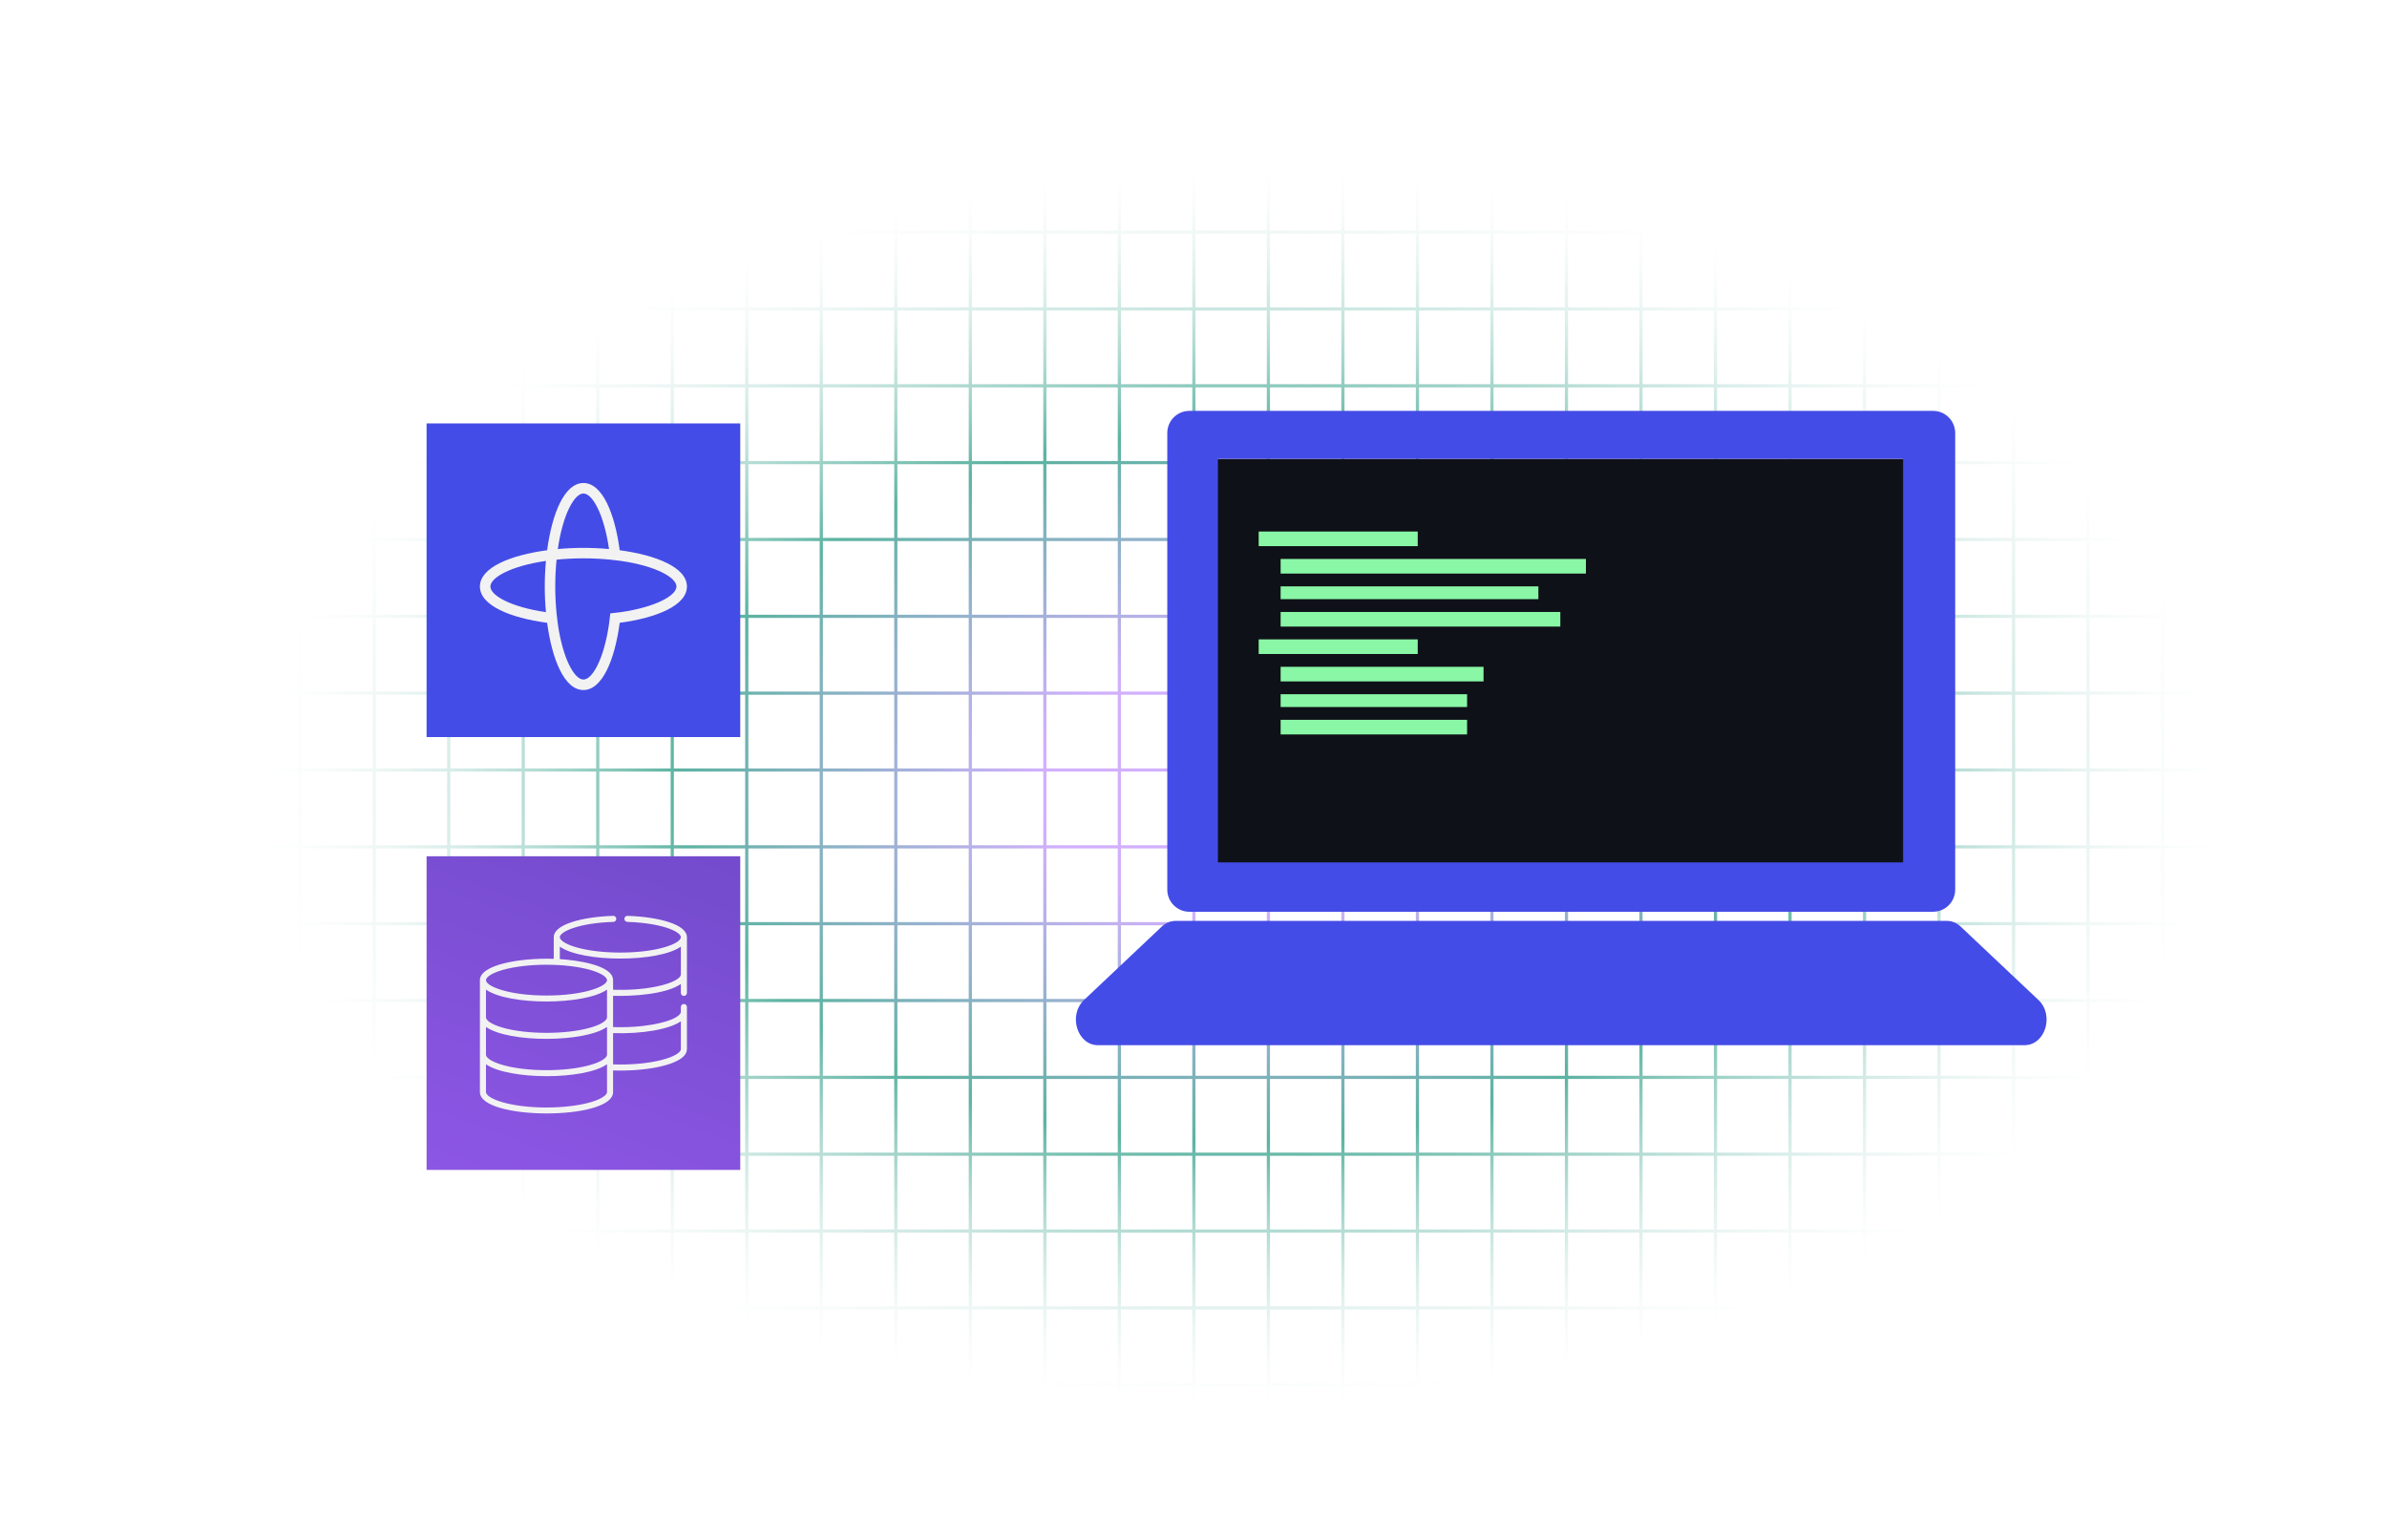
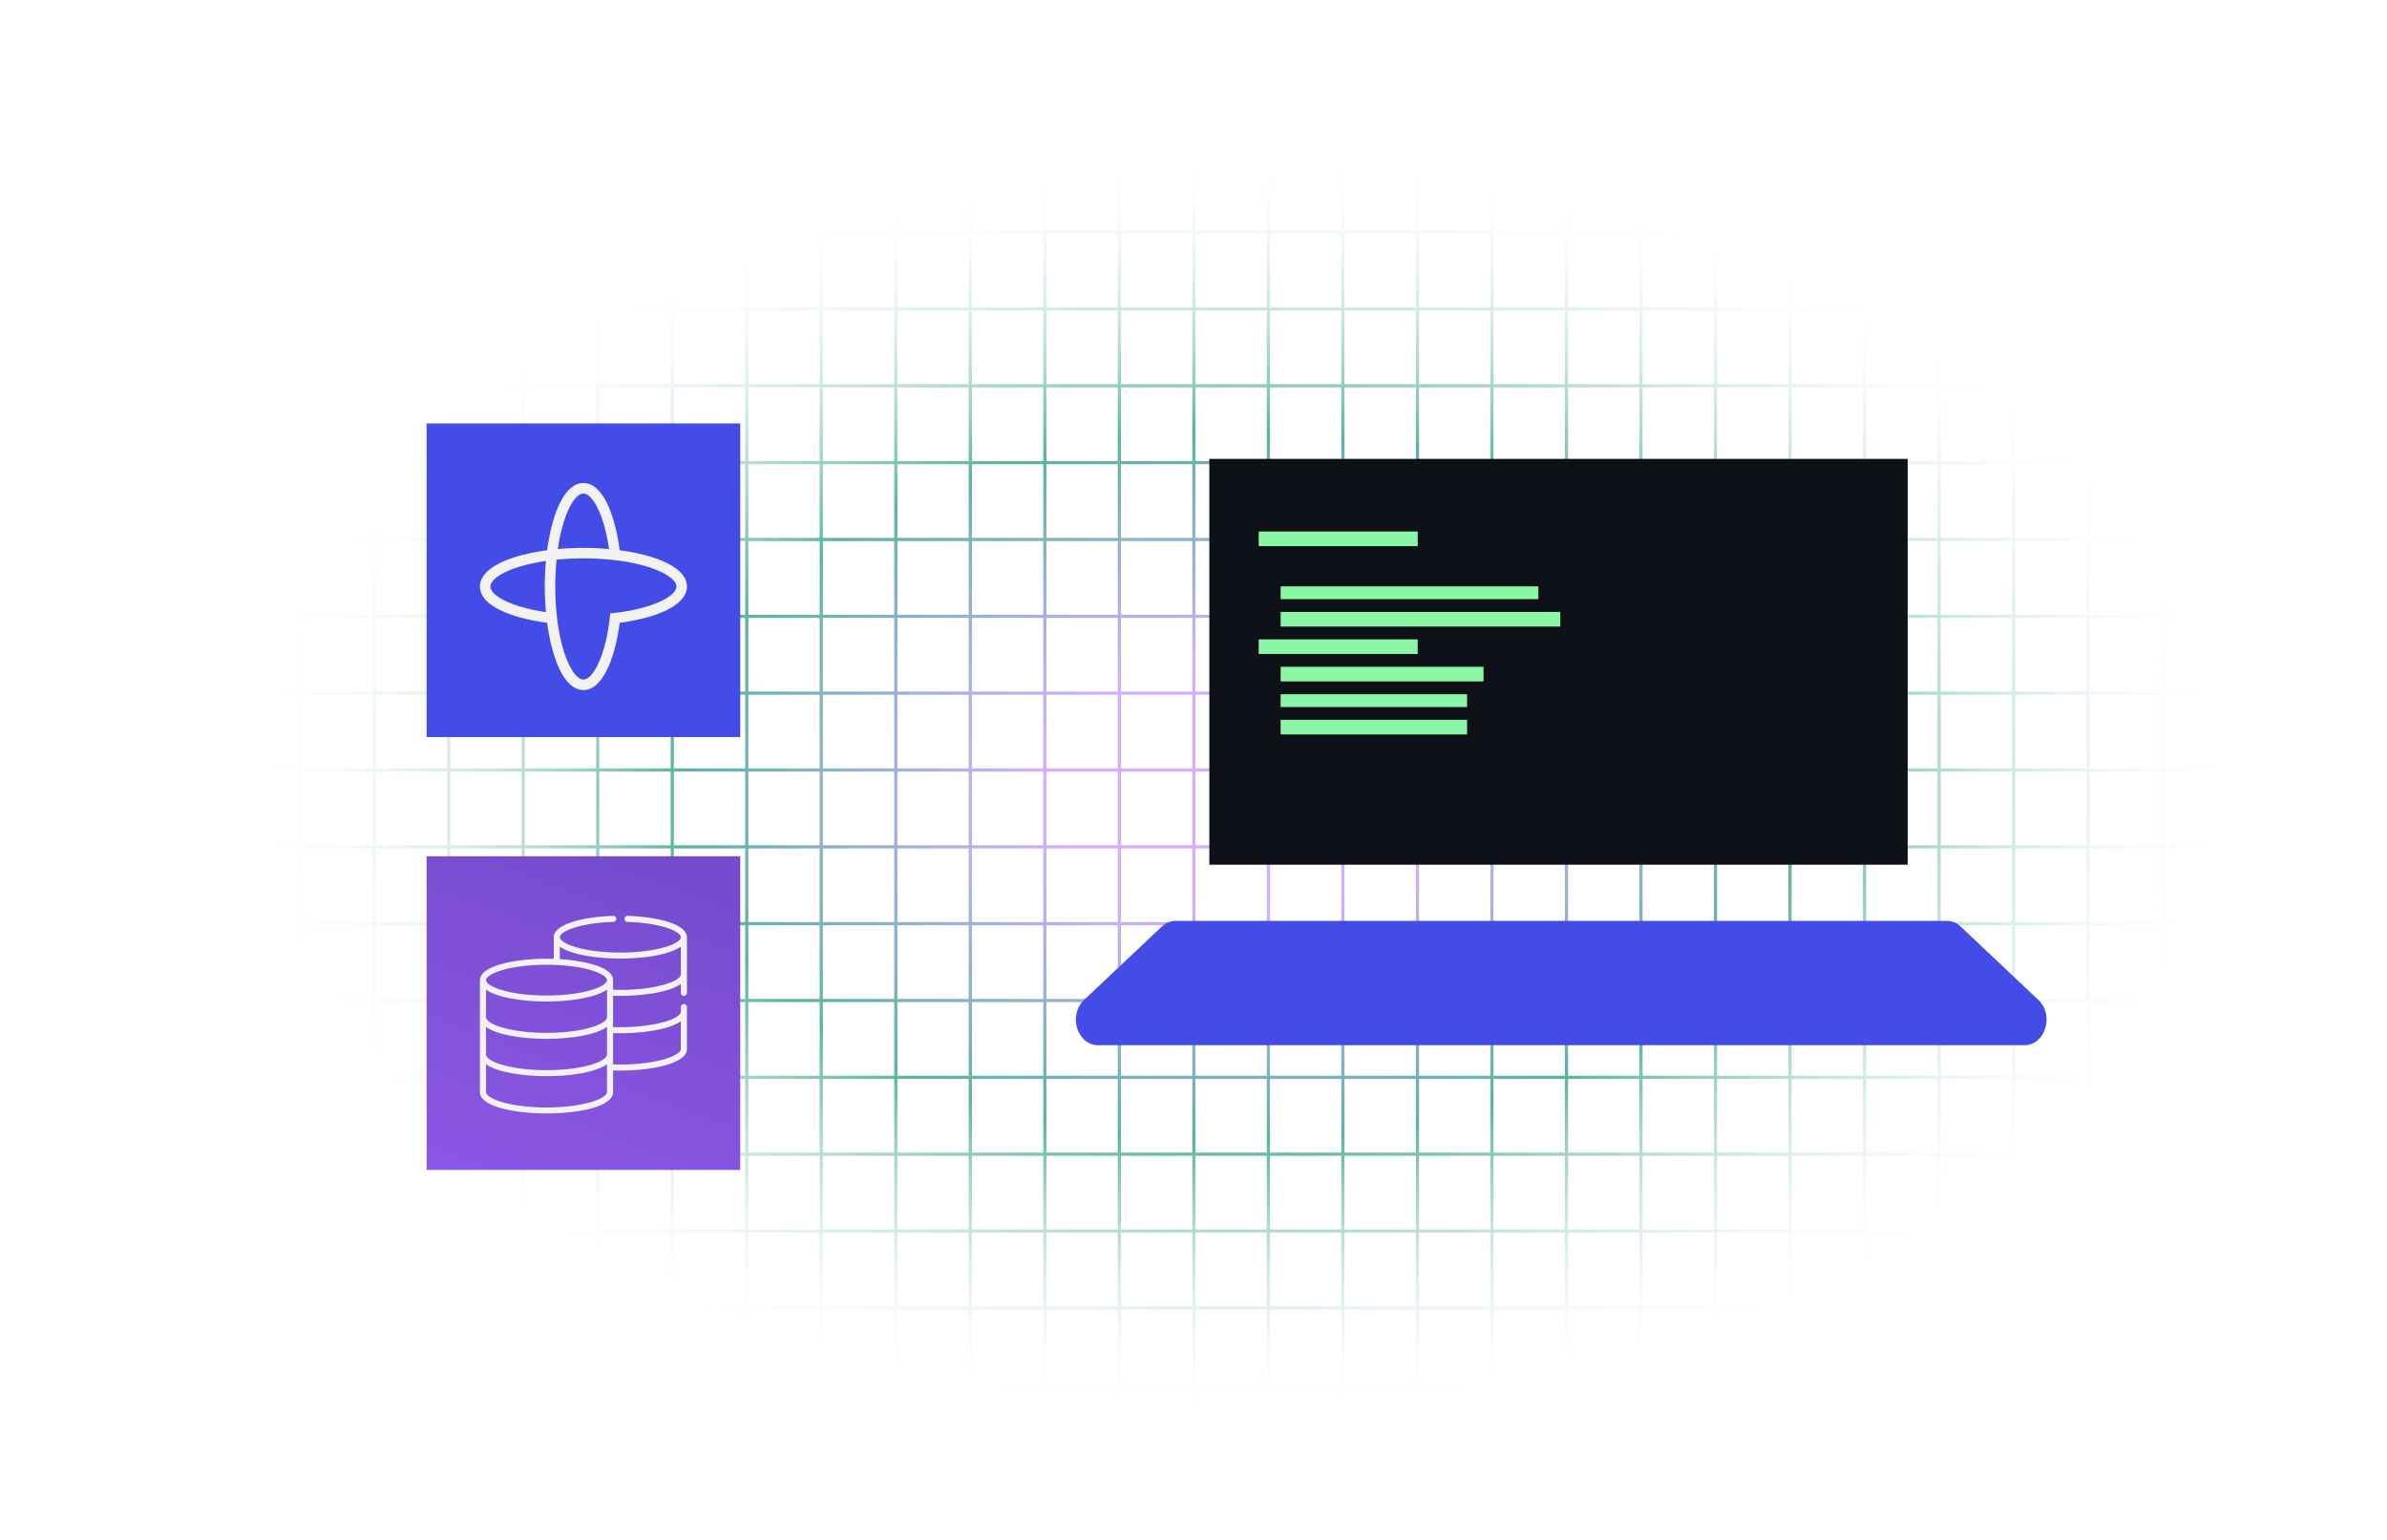
<svg xmlns="http://www.w3.org/2000/svg" width="761" height="491" viewBox="0 0 761 491" fill="none">
  <path d="M0 0V491H785V0H0ZM783.985 24.499H761.243V1.014H783.985V24.499ZM498.9 244.994H476.158V221.509H498.9V244.994ZM499.912 221.509H522.656V244.994H499.912V221.509ZM475.143 244.994H452.401V221.509H475.143V244.994ZM451.386 244.994H428.644V221.509H451.386V244.994ZM427.629 244.994H404.887V221.509H427.629V244.994ZM403.872 244.994H381.13V221.509H403.872V244.994ZM380.113 244.994H357.371V221.509H380.113V244.994ZM356.356 244.994H333.614V221.509H356.356V244.994ZM332.599 244.994H309.857V221.509H332.599V244.994ZM308.842 244.994H286.098V221.509H308.842V244.994ZM285.085 244.994H262.344V221.509H285.085V244.994ZM261.328 244.994H238.587V221.509H261.328V244.994ZM261.328 246.006V269.491H238.587V246.006H261.328ZM262.341 246.006H285.083V269.491H262.341V246.006ZM286.1 246.006H308.844V269.491H286.1V246.006ZM309.857 246.006H332.599V269.491H309.857V246.006ZM333.614 246.006H356.356V269.491H333.614V246.006ZM357.371 246.006H380.113V269.491H357.371V246.006ZM381.128 246.006H403.87V269.491H381.128V246.006ZM404.885 246.006H427.626V269.491H404.885V246.006ZM428.642 246.006H451.383V269.491H428.642V246.006ZM452.399 246.006H475.14V269.491H452.399V246.006ZM476.156 246.006H498.897V269.491H476.156V246.006ZM499.912 246.006H522.656V269.491H499.912V246.006ZM523.672 246.006H546.413V269.491H523.672V246.006ZM523.672 244.994V221.509H546.413V244.994H523.672ZM547.429 221.509H570.17V244.994H547.429V221.509ZM547.429 220.495V197.007H570.17V220.495H547.429ZM546.413 220.495H523.672V197.007H546.413V220.495ZM522.656 220.495H499.912V197.007H522.656V220.495ZM498.9 220.495H476.158V197.007H498.9V220.495ZM475.143 220.495H452.401V197.007H475.143V220.495ZM451.386 220.495H428.644V197.007H451.386V220.495ZM427.629 220.495H404.887V197.007H427.629V220.495ZM403.872 220.495H381.13V197.007H403.872V220.495ZM380.113 220.495H357.371V197.007H380.113V220.495ZM356.356 220.495H333.614V197.007H356.356V220.495ZM332.599 220.495H309.857V197.007H332.599V220.495ZM308.842 220.495H286.098V197.007H308.842V220.495ZM285.085 220.495H262.344V197.007H285.085V220.495ZM261.328 220.495H238.587V197.007H261.328V220.495ZM237.571 220.495H214.83V197.007H237.571V220.495ZM237.571 221.509V244.994H214.83V221.509H237.571ZM213.814 244.994H191.073V221.509H213.814V244.994ZM213.814 246.006V269.491H191.073V246.006H213.814ZM214.827 246.006H237.569V269.491H214.827V246.006ZM237.571 270.505V293.991H214.83V270.505H237.571ZM238.584 270.505H261.326V293.991H238.584V270.505ZM262.341 270.505H285.083V293.991H262.341V270.505ZM286.1 270.505H308.844V293.991H286.1V270.505ZM309.857 270.505H332.599V293.991H309.857V270.505ZM333.614 270.505H356.356V293.991H333.614V270.505ZM357.371 270.505H380.113V293.991H357.371V270.505ZM381.128 270.505H403.87V293.991H381.128V270.505ZM404.885 270.505H427.626V293.991H404.885V270.505ZM428.642 270.505H451.383V293.991H428.642V270.505ZM452.399 270.505H475.14V293.991H452.399V270.505ZM476.156 270.505H498.897V293.991H476.156V270.505ZM499.912 270.505H522.656V293.991H499.912V270.505ZM523.672 270.505H546.413V293.991H523.672V270.505ZM547.429 270.505H570.17V293.991H547.429V270.505ZM547.429 269.494V246.008H570.17V269.494H547.429ZM571.186 246.006H593.927V269.491H571.186V246.006ZM571.186 244.994V221.509H593.927V244.994H571.186ZM571.186 220.495V197.007H593.927V220.495H571.186ZM571.186 195.995V172.51H593.927V195.995H571.186ZM570.17 195.995H547.429V172.51H570.17V195.995ZM546.413 195.995H523.672V172.51H546.413V195.995ZM522.656 195.995H499.912V172.51H522.656V195.995ZM498.9 195.995H476.158V172.51H498.9V195.995ZM475.143 195.995H452.401V172.51H475.143V195.995ZM451.386 195.995H428.644V172.51H451.386V195.995ZM427.629 195.995H404.887V172.51H427.629V195.995ZM403.872 195.995H381.13V172.51H403.872V195.995ZM380.113 195.995H357.371V172.51H380.113V195.995ZM356.356 195.995H333.614V172.51H356.356V195.995ZM332.599 195.995H309.857V172.51H332.599V195.995ZM308.842 195.995H286.098V172.51H308.842V195.995ZM285.085 195.995H262.344V172.51H285.085V195.995ZM261.328 195.995H238.587V172.51H261.328V195.995ZM237.571 195.995H214.83V172.51H237.571V195.995ZM213.814 195.995H191.073V172.51H213.814V195.995ZM213.814 197.007V220.495H191.073V197.007H213.814ZM190.058 220.495H167.316V197.007H190.058V220.495ZM190.058 221.509V244.994H167.316V221.509H190.058ZM190.058 246.006V269.491H167.316V246.006H190.058ZM190.058 270.505V293.991H167.316V270.505H190.058ZM191.07 270.505H213.812V293.991H191.07V270.505ZM213.814 295.005V318.49H191.073V295.005H213.814ZM214.827 295.005H237.569V318.49H214.827V295.005ZM238.584 295.005H261.326V318.49H238.584V295.005ZM262.341 295.005H285.083V318.49H262.341V295.005ZM286.1 295.005H308.844V318.49H286.1V295.005ZM309.857 295.005H332.599V318.49H309.857V295.005ZM333.614 295.005H356.356V318.49H333.614V295.005ZM357.371 295.005H380.113V318.49H357.371V295.005ZM381.128 295.005H403.87V318.49H381.128V295.005ZM404.885 295.005H427.626V318.49H404.885V295.005ZM428.642 295.005H451.383V318.49H428.642V295.005ZM452.399 295.005H475.14V318.49H452.399V295.005ZM476.156 295.005H498.897V318.49H476.156V295.005ZM499.912 295.005H522.656V318.49H499.912V295.005ZM523.672 295.005H546.413V318.49H523.672V295.005ZM547.429 295.005H570.17V318.49H547.429V295.005ZM571.186 295.005H593.927V318.49H571.186V295.005ZM571.186 293.993V270.508H593.927V293.993H571.186ZM594.942 270.505H617.684V293.991H594.942V270.505ZM594.942 269.494V246.008H617.684V269.494H594.942ZM594.942 244.994V221.509H617.684V244.994H594.942ZM594.942 220.495V197.007H617.684V220.495H594.942ZM594.942 195.995V172.51H617.684V195.995H594.942ZM594.942 171.496V148.011H617.684V171.496H594.942ZM593.927 171.496H571.186V148.011H593.927V171.496ZM570.17 171.496H547.429V148.011H570.17V171.496ZM546.413 171.496H523.672V148.011H546.413V171.496ZM522.656 171.496H499.912V148.011H522.656V171.496ZM498.9 171.496H476.158V148.011H498.9V171.496ZM475.143 171.496H452.401V148.011H475.143V171.496ZM451.386 171.496H428.644V148.011H451.386V171.496ZM427.629 171.496H404.887V148.011H427.629V171.496ZM403.872 171.496H381.13V148.011H403.872V171.496ZM380.113 171.496H357.371V148.011H380.113V171.496ZM356.356 171.496H333.614V148.011H356.356V171.496ZM332.599 171.496H309.857V148.011H332.599V171.496ZM308.842 171.496H286.098V148.011H308.842V171.496ZM285.085 171.496H262.344V148.011H285.085V171.496ZM261.328 171.496H238.587V148.011H261.328V171.496ZM237.571 171.496H214.83V148.011H237.571V171.496ZM213.814 171.496H191.073V148.011H213.814V171.496ZM190.058 171.496H167.316V148.011H190.058V171.496ZM190.058 172.508V195.993H167.316V172.508H190.058ZM166.301 195.995H143.559V172.51H166.301V195.995ZM166.301 197.007V220.495H143.559V197.007H166.301ZM166.301 221.509V244.994H143.559V221.509H166.301ZM166.301 246.006V269.491H143.559V246.006H166.301ZM166.301 270.505V293.991H143.559V270.505H166.301ZM166.301 295.005V318.49H143.559V295.005H166.301ZM167.314 295.005H190.055V318.49H167.314V295.005ZM190.058 319.504V342.989H167.316V319.504H190.058ZM191.07 319.504H213.812V342.989H191.07V319.504ZM214.827 319.504H237.569V342.989H214.827V319.504ZM238.584 319.504H261.326V342.989H238.584V319.504ZM262.341 319.504H285.083V342.989H262.341V319.504ZM286.1 319.504H308.844V342.989H286.1V319.504ZM309.857 319.504H332.599V342.989H309.857V319.504ZM333.614 319.504H356.356V342.989H333.614V319.504ZM357.371 319.504H380.113V342.989H357.371V319.504ZM381.128 319.504H403.87V342.989H381.128V319.504ZM404.885 319.504H427.626V342.989H404.885V319.504ZM428.642 319.504H451.383V342.989H428.642V319.504ZM452.399 319.504H475.14V342.989H452.399V319.504ZM476.156 319.504H498.897V342.989H476.156V319.504ZM499.912 319.504H522.656V342.989H499.912V319.504ZM523.672 319.504H546.413V342.989H523.672V319.504ZM547.429 319.504H570.17V342.989H547.429V319.504ZM571.186 319.504H593.927V342.989H571.186V319.504ZM594.942 319.504H617.684V342.989H594.942V319.504ZM594.942 318.492V295.007H617.684V318.492H594.942ZM618.699 295.005H641.441V318.49H618.699V295.005ZM618.699 293.993V270.508H641.441V293.993H618.699ZM618.699 269.494V246.008H641.441V269.494H618.699ZM618.699 244.994V221.509H641.441V244.994H618.699ZM618.699 220.495V197.007H641.441V220.495H618.699ZM618.699 195.995V172.51H641.441V195.995H618.699ZM618.699 171.496V148.011H641.441V171.496H618.699ZM618.699 146.997V123.511H641.441V146.997H618.699ZM617.684 146.997H594.942V123.511H617.684V146.997ZM593.927 146.997H571.186V123.511H593.927V146.997ZM570.17 146.997H547.429V123.511H570.17V146.997ZM546.413 146.997H523.672V123.511H546.413V146.997ZM522.656 146.997H499.912V123.511H522.656V146.997ZM498.9 146.997H476.158V123.511H498.9V146.997ZM475.143 146.997H452.401V123.511H475.143V146.997ZM451.386 146.997H428.644V123.511H451.386V146.997ZM427.629 146.997H404.887V123.511H427.629V146.997ZM403.872 146.997H381.13V123.511H403.872V146.997ZM380.113 146.997H357.371V123.511H380.113V146.997ZM356.356 146.997H333.614V123.511H356.356V146.997ZM332.599 146.997H309.857V123.511H332.599V146.997ZM308.842 146.997H286.098V123.511H308.842V146.997ZM285.085 146.997H262.344V123.511H285.085V146.997ZM261.328 146.997H238.587V123.511H261.328V146.997ZM237.571 146.997H214.83V123.511H237.571V146.997ZM213.814 146.997H191.073V123.511H213.814V146.997ZM190.058 146.997H167.316V123.511H190.058V146.997ZM166.301 146.997H143.559V123.511H166.301V146.997ZM166.301 148.008V171.493H143.559V148.008H166.301ZM142.544 171.496H119.802V148.011H142.544V171.496ZM142.544 172.508V195.993H119.802V172.508H142.544ZM142.544 197.007V220.495H119.802V197.007H142.544ZM142.544 221.509V244.994H119.802V221.509H142.544ZM142.544 246.006V269.491H119.802V246.006H142.544ZM142.544 270.505V293.991H119.802V270.505H142.544ZM142.544 295.005V318.49H119.802V295.005H142.544ZM142.544 319.504V342.989H119.802V319.504H142.544ZM143.557 319.504H166.298V342.989H143.557V319.504ZM166.301 344.003V367.489H143.559V344.003H166.301ZM167.314 344.003H190.055V367.489H167.314V344.003ZM191.07 344.003H213.812V367.489H191.07V344.003ZM214.827 344.003H237.569V367.489H214.827V344.003ZM238.584 344.003H261.326V367.489H238.584V344.003ZM262.341 344.003H285.083V367.489H262.341V344.003ZM286.1 344.003H308.844V367.489H286.1V344.003ZM309.857 344.003H332.599V367.489H309.857V344.003ZM333.614 344.003H356.356V367.489H333.614V344.003ZM357.371 344.003H380.113V367.489H357.371V344.003ZM381.128 344.003H403.87V367.489H381.128V344.003ZM404.885 344.003H427.626V367.489H404.885V344.003ZM428.642 344.003H451.383V367.489H428.642V344.003ZM452.399 344.003H475.14V367.489H452.399V344.003ZM476.156 344.003H498.897V367.489H476.156V344.003ZM499.912 344.003H522.656V367.489H499.912V344.003ZM523.672 344.003H546.413V367.489H523.672V344.003ZM547.429 344.003H570.17V367.489H547.429V344.003ZM571.186 344.003H593.927V367.489H571.186V344.003ZM594.942 344.003H617.684V367.489H594.942V344.003ZM618.699 344.003H641.441V367.489H618.699V344.003ZM618.699 342.992V319.507H641.441V342.992H618.699ZM642.456 319.504H665.198V342.989H642.456V319.504ZM642.456 318.492V295.007H665.198V318.492H642.456ZM642.456 293.993V270.508H665.198V293.993H642.456ZM642.456 269.494V246.008H665.198V269.494H642.456ZM642.456 244.994V221.509H665.198V244.994H642.456ZM642.456 220.495V197.007H665.198V220.495H642.456ZM642.456 195.995V172.51H665.198V195.995H642.456ZM642.456 171.496V148.011H665.198V171.496H642.456ZM642.456 146.997V123.511H665.198V146.997H642.456ZM642.456 122.497V99.012H665.198V122.497H642.456ZM641.441 122.497H618.699V99.012H641.441V122.497ZM617.684 122.497H594.942V99.012H617.684V122.497ZM593.927 122.497H571.186V99.012H593.927V122.497ZM570.17 122.497H547.429V99.012H570.17V122.497ZM546.413 122.497H523.672V99.012H546.413V122.497ZM522.656 122.497H499.912V99.012H522.656V122.497ZM498.9 122.497H476.158V99.012H498.9V122.497ZM475.143 122.497H452.401V99.012H475.143V122.497ZM451.386 122.497H428.644V99.012H451.386V122.497ZM427.629 122.497H404.887V99.012H427.629V122.497ZM403.872 122.497H381.13V99.012H403.872V122.497ZM380.113 122.497H357.371V99.012H380.113V122.497ZM356.356 122.497H333.614V99.012H356.356V122.497ZM332.599 122.497H309.857V99.012H332.599V122.497ZM308.842 122.497H286.098V99.012H308.842V122.497ZM285.085 122.497H262.344V99.012H285.085V122.497ZM261.328 122.497H238.587V99.012H261.328V122.497ZM237.571 122.497H214.83V99.012H237.571V122.497ZM213.814 122.497H191.073V99.012H213.814V122.497ZM190.058 122.497H167.316V99.012H190.058V122.497ZM166.301 122.497H143.559V99.012H166.301V122.497ZM142.544 122.497H119.802V99.012H142.544V122.497ZM142.544 123.509V146.994H119.802V123.509H142.544ZM118.787 146.997H96.045V123.511H118.787V146.997ZM118.787 148.008V171.493H96.045V148.008H118.787ZM118.787 172.508V195.993H96.045V172.508H118.787ZM118.787 197.007V220.495H96.045V197.007H118.787ZM118.787 221.509V244.994H96.045V221.509H118.787ZM118.787 246.006V269.491H96.045V246.006H118.787ZM118.787 270.505V293.991H96.045V270.505H118.787ZM118.787 295.005V318.49H96.045V295.005H118.787ZM118.787 319.504V342.989H96.045V319.504H118.787ZM118.787 344.003V367.489H96.045V344.003H118.787ZM119.8 344.003H142.541V367.489H119.8V344.003ZM142.544 368.503V391.988H119.802V368.503H142.544ZM143.557 368.503H166.298V391.988H143.557V368.503ZM167.314 368.503H190.055V391.988H167.314V368.503ZM191.07 368.503H213.812V391.988H191.07V368.503ZM214.827 368.503H237.569V391.988H214.827V368.503ZM238.584 368.503H261.326V391.988H238.584V368.503ZM262.341 368.503H285.083V391.988H262.341V368.503ZM286.1 368.503H308.844V391.988H286.1V368.503ZM309.857 368.503H332.599V391.988H309.857V368.503ZM333.614 368.503H356.356V391.988H333.614V368.503ZM357.371 368.503H380.113V391.988H357.371V368.503ZM381.128 368.503H403.87V391.988H381.128V368.503ZM404.885 368.503H427.626V391.988H404.885V368.503ZM428.642 368.503H451.383V391.988H428.642V368.503ZM452.399 368.503H475.14V391.988H452.399V368.503ZM476.156 368.503H498.897V391.988H476.156V368.503ZM499.912 368.503H522.656V391.988H499.912V368.503ZM523.672 368.503H546.413V391.988H523.672V368.503ZM547.429 368.503H570.17V391.988H547.429V368.503ZM571.186 368.503H593.927V391.988H571.186V368.503ZM594.942 368.503H617.684V391.988H594.942V368.503ZM618.699 368.503H641.441V391.988H618.699V368.503ZM642.456 368.503H665.198V391.988H642.456V368.503ZM642.456 367.491V344.006H665.198V367.491H642.456ZM666.213 344.003H688.955V367.489H666.213V344.003ZM666.213 342.992V319.507H688.955V342.992H666.213ZM666.213 318.492V295.007H688.955V318.492H666.213ZM666.213 293.993V270.508H688.955V293.993H666.213ZM666.213 269.494V246.008H688.955V269.494H666.213ZM666.213 244.994V221.509H688.955V244.994H666.213ZM666.213 220.495V197.007H688.955V220.495H666.213ZM666.213 195.995V172.51H688.955V195.995H666.213ZM666.213 171.496V148.011H688.955V171.496H666.213ZM666.213 146.997V123.511H688.955V146.997H666.213ZM666.213 122.497V99.012H688.955V122.497H666.213ZM666.213 97.998V74.512H688.955V97.998H666.213ZM665.198 97.998H642.456V74.512H665.198V97.998ZM641.441 97.998H618.699V74.512H641.441V97.998ZM617.684 97.998H594.942V74.512H617.684V97.998ZM593.927 97.998H571.186V74.512H593.927V97.998ZM570.17 97.998H547.429V74.512H570.17V97.998ZM546.413 97.998H523.672V74.512H546.413V97.998ZM522.656 97.998H499.912V74.512H522.656V97.998ZM498.9 97.998H476.158V74.512H498.9V97.998ZM475.143 97.998H452.401V74.512H475.143V97.998ZM451.386 97.998H428.644V74.512H451.386V97.998ZM427.629 97.998H404.887V74.512H427.629V97.998ZM403.872 97.998H381.13V74.512H403.872V97.998ZM380.113 97.998H357.371V74.512H380.113V97.998ZM356.356 97.998H333.614V74.512H356.356V97.998ZM332.599 97.998H309.857V74.512H332.599V97.998ZM308.842 97.998H286.098V74.512H308.842V97.998ZM285.085 97.998H262.344V74.512H285.085V97.998ZM261.328 97.998H238.587V74.512H261.328V97.998ZM237.571 97.998H214.83V74.512H237.571V97.998ZM213.814 97.998H191.073V74.512H213.814V97.998ZM190.058 97.998H167.316V74.512H190.058V97.998ZM166.301 97.998H143.559V74.512H166.301V97.998ZM142.544 97.998H119.802V74.512H142.544V97.998ZM118.787 97.998H96.045V74.512H118.787V97.998ZM118.787 99.009V122.495H96.045V99.009H118.787ZM95.03 122.497H72.286V99.012H95.03V122.497ZM95.03 123.509V146.994H72.286V123.509H95.03ZM95.03 148.008V171.493H72.286V148.008H95.03ZM95.03 172.508V195.993H72.286V172.508H95.03ZM95.03 197.007V220.495H72.286V197.007H95.03ZM95.03 221.509V244.994H72.286V221.509H95.03ZM95.03 246.006V269.491H72.286V246.006H95.03ZM95.03 270.505V293.991H72.286V270.505H95.03ZM95.03 295.005V318.49H72.286V295.005H95.03ZM95.03 319.504V342.989H72.286V319.504H95.03ZM95.03 344.003V367.489H72.286V344.003H95.03ZM95.03 368.503V391.988H72.286V368.503H95.03ZM96.043 368.503H118.784V391.988H96.043V368.503ZM118.787 393.002V416.488H96.045V393.002H118.787ZM119.8 393.002H142.541V416.488H119.8V393.002ZM143.557 393.002H166.298V416.488H143.557V393.002ZM167.314 393.002H190.055V416.488H167.314V393.002ZM191.07 393.002H213.812V416.488H191.07V393.002ZM214.827 393.002H237.569V416.488H214.827V393.002ZM238.584 393.002H261.326V416.488H238.584V393.002ZM262.341 393.002H285.083V416.488H262.341V393.002ZM286.1 393.002H308.844V416.488H286.1V393.002ZM309.857 393.002H332.599V416.488H309.857V393.002ZM333.614 393.002H356.356V416.488H333.614V393.002ZM357.371 393.002H380.113V416.488H357.371V393.002ZM381.128 393.002H403.87V416.488H381.128V393.002ZM404.885 393.002H427.626V416.488H404.885V393.002ZM428.642 393.002H451.383V416.488H428.642V393.002ZM452.399 393.002H475.14V416.488H452.399V393.002ZM476.156 393.002H498.897V416.488H476.156V393.002ZM499.912 393.002H522.656V416.488H499.912V393.002ZM523.672 393.002H546.413V416.488H523.672V393.002ZM547.429 393.002H570.17V416.488H547.429V393.002ZM571.186 393.002H593.927V416.488H571.186V393.002ZM594.942 393.002H617.684V416.488H594.942V393.002ZM618.699 393.002H641.441V416.488H618.699V393.002ZM642.456 393.002H665.198V416.488H642.456V393.002ZM666.213 393.002H688.955V416.488H666.213V393.002ZM666.213 391.991V368.505H688.955V391.991H666.213ZM689.97 368.503H712.711V391.988H689.97V368.503ZM689.97 367.491V344.006H712.711V367.491H689.97ZM689.97 342.992V319.507H712.711V342.992H689.97ZM689.97 318.492V295.007H712.711V318.492H689.97ZM689.97 293.993V270.508H712.711V293.993H689.97ZM689.97 269.494V246.008H712.711V269.494H689.97ZM689.97 244.994V221.509H712.711V244.994H689.97ZM689.97 220.495V197.007H712.711V220.495H689.97ZM689.97 195.995V172.51H712.711V195.995H689.97ZM689.97 171.496V148.011H712.711V171.496H689.97ZM689.97 146.997V123.511H712.711V146.997H689.97ZM689.97 122.497V99.012H712.711V122.497H689.97ZM689.97 97.998V74.512H712.711V97.998H689.97ZM689.97 73.498V50.013H712.711V73.498H689.97ZM688.957 73.498H666.216V50.013H688.957V73.498ZM665.198 73.498H642.456V50.013H665.198V73.498ZM641.441 73.498H618.699V50.013H641.441V73.498ZM617.684 73.498H594.942V50.013H617.684V73.498ZM593.927 73.498H571.186V50.013H593.927V73.498ZM570.17 73.498H547.429V50.013H570.17V73.498ZM546.413 73.498H523.672V50.013H546.413V73.498ZM522.656 73.498H499.912V50.013H522.656V73.498ZM498.9 73.498H476.158V50.013H498.9V73.498ZM475.143 73.498H452.401V50.013H475.143V73.498ZM451.386 73.498H428.644V50.013H451.386V73.498ZM427.629 73.498H404.887V50.013H427.629V73.498ZM403.872 73.498H381.13V50.013H403.872V73.498ZM380.113 73.498H357.371V50.013H380.113V73.498ZM356.356 73.498H333.614V50.013H356.356V73.498ZM332.599 73.498H309.857V50.013H332.599V73.498ZM308.842 73.498H286.098V50.013H308.842V73.498ZM285.085 73.498H262.344V50.013H285.085V73.498ZM261.328 73.498H238.587V50.013H261.328V73.498ZM237.571 73.498H214.83V50.013H237.571V73.498ZM213.814 73.498H191.073V50.013H213.814V73.498ZM190.058 73.498H167.316V50.013H190.058V73.498ZM166.301 73.498H143.559V50.013H166.301V73.498ZM142.544 73.498H119.802V50.013H142.544V73.498ZM118.787 73.498H96.045V50.013H118.787V73.498ZM95.03 73.498H72.286V50.013H95.03V73.498ZM95.03 74.512V97.998H72.286V74.512H95.03ZM71.271 97.998H48.529V74.512H71.271V97.998ZM71.271 99.009V122.495H48.529V99.009H71.271ZM71.271 123.509V146.994H48.529V123.509H71.271ZM71.271 148.008V171.493H48.529V148.008H71.271ZM71.271 172.508V195.993H48.529V172.508H71.271ZM71.271 197.007V220.495H48.529V197.007H71.271ZM71.271 221.509V244.994H48.529V221.509H71.271ZM71.271 246.006V269.491H48.529V246.006H71.271ZM71.271 270.505V293.991H48.529V270.505H71.271ZM71.271 295.005V318.49H48.529V295.005H71.271ZM71.271 319.504V342.989H48.529V319.504H71.271ZM71.271 344.003V367.489H48.529V344.003H71.271ZM71.271 368.503V391.988H48.529V368.503H71.271ZM71.271 393.002V416.488H48.529V393.002H71.271ZM72.286 393.002H95.03V416.488H72.286V393.002ZM95.03 417.502V440.987H72.286V417.502H95.03ZM96.043 417.502H118.784V440.987H96.043V417.502ZM119.8 417.502H142.541V440.987H119.8V417.502ZM143.557 417.502H166.298V440.987H143.557V417.502ZM167.314 417.502H190.055V440.987H167.314V417.502ZM191.07 417.502H213.812V440.987H191.07V417.502ZM214.827 417.502H237.569V440.987H214.827V417.502ZM238.584 417.502H261.326V440.987H238.584V417.502ZM262.341 417.502H285.083V440.987H262.341V417.502ZM286.1 417.502H308.844V440.987H286.1V417.502ZM309.857 417.502H332.599V440.987H309.857V417.502ZM333.614 417.502H356.356V440.987H333.614V417.502ZM357.371 417.502H380.113V440.987H357.371V417.502ZM381.128 417.502H403.87V440.987H381.128V417.502ZM404.885 417.502H427.626V440.987H404.885V417.502ZM428.642 417.502H451.383V440.987H428.642V417.502ZM452.399 417.502H475.14V440.987H452.399V417.502ZM476.156 417.502H498.897V440.987H476.156V417.502ZM499.912 417.502H522.656V440.987H499.912V417.502ZM523.672 417.502H546.413V440.987H523.672V417.502ZM547.429 417.502H570.17V440.987H547.429V417.502ZM571.186 417.502H593.927V440.987H571.186V417.502ZM594.942 417.502H617.684V440.987H594.942V417.502ZM618.699 417.502H641.441V440.987H618.699V417.502ZM642.456 417.502H665.198V440.987H642.456V417.502ZM666.213 417.502H688.955V440.987H666.213V417.502ZM689.97 417.502H712.711V440.987H689.97V417.502ZM689.97 416.49V393.005H712.711V416.49H689.97ZM713.727 393.002H736.471V416.488H713.727V393.002ZM713.727 391.991V368.505H736.471V391.991H713.727ZM713.727 367.491V344.006H736.471V367.491H713.727ZM713.727 342.992V319.507H736.471V342.992H713.727ZM713.727 318.492V295.007H736.471V318.492H713.727ZM713.727 293.993V270.508H736.471V293.993H713.727ZM713.727 269.494V246.008H736.471V269.494H713.727ZM713.727 244.994V221.509H736.471V244.994H713.727ZM713.727 220.495V197.007H736.471V220.495H713.727ZM713.727 195.995V172.51H736.471V195.995H713.727ZM713.727 171.496V148.011H736.471V171.496H713.727ZM713.727 146.997V123.511H736.471V146.997H713.727ZM713.727 122.497V99.012H736.471V122.497H713.727ZM713.727 97.998V74.512H736.471V97.998H713.727ZM713.727 73.498V50.013H736.471V73.498H713.727ZM713.727 48.999V25.514H736.471V48.999H713.727ZM712.714 48.999H689.972V25.514H712.714V48.999ZM688.957 48.999H666.216V25.514H688.957V48.999ZM665.198 48.999H642.456V25.514H665.198V48.999ZM641.441 48.999H618.699V25.514H641.441V48.999ZM617.684 48.999H594.942V25.514H617.684V48.999ZM593.927 48.999H571.186V25.514H593.927V48.999ZM570.17 48.999H547.429V25.514H570.17V48.999ZM546.413 48.999H523.672V25.514H546.413V48.999ZM522.656 48.999H499.912V25.514H522.656V48.999ZM498.9 48.999H476.158V25.514H498.9V48.999ZM475.143 48.999H452.401V25.514H475.143V48.999ZM451.386 48.999H428.644V25.514H451.386V48.999ZM427.629 48.999H404.887V25.514H427.629V48.999ZM403.872 48.999H381.13V25.514H403.872V48.999ZM380.113 48.999H357.371V25.514H380.113V48.999ZM356.356 48.999H333.614V25.514H356.356V48.999ZM332.599 48.999H309.857V25.514H332.599V48.999ZM308.842 48.999H286.098V25.514H308.842V48.999ZM285.085 48.999H262.344V25.514H285.085V48.999ZM261.328 48.999H238.587V25.514H261.328V48.999ZM237.571 48.999H214.83V25.514H237.571V48.999ZM213.814 48.999H191.073V25.514H213.814V48.999ZM190.058 48.999H167.316V25.514H190.058V48.999ZM166.301 48.999H143.559V25.514H166.301V48.999ZM142.544 48.999H119.802V25.514H142.544V48.999ZM118.787 48.999H96.045V25.514H118.787V48.999ZM95.03 48.999H72.286V25.514H95.03V48.999ZM71.271 48.999H48.529V25.514H71.271V48.999ZM71.271 50.013V73.498H48.529V50.013H71.271ZM47.514 73.498H24.772V50.013H47.514V73.498ZM47.514 74.512V97.998H24.772V74.512H47.514ZM47.514 99.009V122.495H24.772V99.009H47.514ZM47.514 123.509V146.994H24.772V123.509H47.514ZM47.514 148.008V171.493H24.772V148.008H47.514ZM47.514 172.508V195.993H24.772V172.508H47.514ZM47.514 197.007V220.495H24.772V197.007H47.514ZM47.514 221.509V244.994H24.772V221.509H47.514ZM47.514 246.006V269.491H24.772V246.006H47.514ZM47.514 270.505V293.991H24.772V270.505H47.514ZM47.514 295.005V318.49H24.772V295.005H47.514ZM47.514 319.504V342.989H24.772V319.504H47.514ZM47.514 344.003V367.489H24.772V344.003H47.514ZM47.514 368.503V391.988H24.772V368.503H47.514ZM47.514 393.002V416.488H24.772V393.002H47.514ZM47.514 417.502V440.987H24.772V417.502H47.514ZM48.529 417.502H71.271V440.987H48.529V417.502ZM71.271 442.001V465.489H48.529V442.001H71.271ZM72.286 442.001H95.03V465.489H72.286V442.001ZM96.043 442.001H118.784V465.489H96.043V442.001ZM119.8 442.001H142.541V465.489H119.8V442.001ZM143.557 442.001H166.298V465.489H143.557V442.001ZM167.314 442.001H190.055V465.489H167.314V442.001ZM191.07 442.001H213.812V465.489H191.07V442.001ZM214.827 442.001H237.569V465.489H214.827V442.001ZM238.584 442.001H261.326V465.489H238.584V442.001ZM262.341 442.001H285.083V465.489H262.341V442.001ZM286.1 442.001H308.844V465.489H286.1V442.001ZM309.857 442.001H332.599V465.489H309.857V442.001ZM333.614 442.001H356.356V465.489H333.614V442.001ZM357.371 442.001H380.113V465.489H357.371V442.001ZM381.128 442.001H403.87V465.489H381.128V442.001ZM404.885 442.001H427.626V465.489H404.885V442.001ZM428.642 442.001H451.383V465.489H428.642V442.001ZM452.399 442.001H475.14V465.489H452.399V442.001ZM476.156 442.001H498.897V465.489H476.156V442.001ZM499.912 442.001H522.656V465.489H499.912V442.001ZM523.672 442.001H546.413V465.489H523.672V442.001ZM547.429 442.001H570.17V465.489H547.429V442.001ZM571.186 442.001H593.927V465.489H571.186V442.001ZM594.942 442.001H617.684V465.489H594.942V442.001ZM618.699 442.001H641.441V465.489H618.699V442.001ZM642.456 442.001H665.198V465.489H642.456V442.001ZM666.213 442.001H688.955V465.489H666.213V442.001ZM689.97 442.001H712.711V465.489H689.97V442.001ZM713.727 442.001H736.471V465.489H713.727V442.001ZM713.727 440.99V417.504H736.471V440.99H713.727ZM737.484 417.502H760.225V440.987H737.484V417.502ZM737.484 416.49V393.005H760.225V416.49H737.484ZM737.484 391.991V368.505H760.225V391.991H737.484ZM737.484 367.491V344.006H760.225V367.491H737.484ZM737.484 342.992V319.507H760.225V342.992H737.484ZM737.484 318.492V295.007H760.225V318.492H737.484ZM737.484 293.993V270.508H760.225V293.993H737.484ZM737.484 269.494V246.008H760.225V269.494H737.484ZM737.484 244.994V221.509H760.225V244.994H737.484ZM737.484 220.495V197.007H760.225V220.495H737.484ZM737.484 195.995V172.51H760.225V195.995H737.484ZM737.484 171.496V148.011H760.225V171.496H737.484ZM737.484 146.997V123.511H760.225V146.997H737.484ZM737.484 122.497V99.012H760.225V122.497H737.484ZM737.484 97.998V74.512H760.225V97.998H737.484ZM737.484 73.498V50.013H760.225V73.498H737.484ZM737.484 48.999V25.514H760.225V48.999H737.484ZM737.484 24.499V1.014H760.225V24.499H737.484ZM736.471 24.499H713.727V1.014H736.471V24.499ZM712.714 24.499H689.972V1.014H712.714V24.499ZM688.957 24.499H666.216V1.014H688.957V24.499ZM665.198 24.499H642.456V1.014H665.198V24.499ZM641.441 24.499H618.699V1.014H641.441V24.499ZM617.684 24.499H594.942V1.014H617.684V24.499ZM593.927 24.499H571.186V1.014H593.927V24.499ZM570.17 24.499H547.429V1.014H570.17V24.499ZM546.413 24.499H523.672V1.014H546.413V24.499ZM522.656 24.499H499.912V1.014H522.656V24.499ZM498.9 24.499H476.158V1.014H498.9V24.499ZM475.143 24.499H452.401V1.014H475.143V24.499ZM451.386 24.499H428.644V1.014H451.386V24.499ZM427.629 24.499H404.887V1.014H427.629V24.499ZM403.872 24.499H381.13V1.014H403.872V24.499ZM380.113 24.499H357.371V1.014H380.113V24.499ZM356.356 24.499H333.614V1.014H356.356V24.499ZM332.599 24.499H309.857V1.014H332.599V24.499ZM308.842 24.499H286.098V1.014H308.842V24.499ZM285.085 24.499H262.344V1.014H285.085V24.499ZM261.328 24.499H238.587V1.014H261.328V24.499ZM237.571 24.499H214.83V1.014H237.571V24.499ZM213.814 24.499H191.073V1.014H213.814V24.499ZM190.058 24.499H167.316V1.014H190.058V24.499ZM166.301 24.499H143.559V1.014H166.301V24.499ZM142.544 24.499H119.802V1.014H142.544V24.499ZM118.787 24.499H96.045V1.014H118.787V24.499ZM95.03 24.499H72.286V1.014H95.03V24.499ZM71.271 24.499H48.529V1.014H71.271V24.499ZM47.514 24.499H24.772V1.014H47.514V24.499ZM47.514 25.514V48.999H24.772V25.514H47.514ZM23.757 48.999H1.015V25.514H23.757V48.999ZM23.757 50.013V73.498H1.015V50.013H23.757ZM23.757 74.512V97.998H1.015V74.512H23.757ZM23.757 99.009V122.495H1.015V99.009H23.757ZM23.757 123.509V146.994H1.015V123.509H23.757ZM23.757 148.008V171.493H1.015V148.008H23.757ZM23.757 172.508V195.993H1.015V172.508H23.757ZM23.757 197.007V220.495H1.015V197.007H23.757ZM23.757 221.509V244.994H1.015V221.509H23.757ZM23.757 246.006V269.491H1.015V246.006H23.757ZM23.757 270.505V293.991H1.015V270.505H23.757ZM23.757 295.005V318.49H1.015V295.005H23.757ZM23.757 319.504V342.989H1.015V319.504H23.757ZM23.757 344.003V367.489H1.015V344.003H23.757ZM23.757 368.503V391.988H1.015V368.503H23.757ZM23.757 393.002V416.488H1.015V393.002H23.757ZM23.757 417.502V440.987H1.015V417.502H23.757ZM23.757 442.001V465.489H1.015V442.001H23.757ZM24.772 442.001H47.514V465.489H24.772V442.001ZM47.514 466.501V489.986H24.772V466.501H47.514ZM48.529 466.501H71.271V489.986H48.529V466.501ZM72.286 466.501H95.03V489.986H72.286V466.501ZM96.043 466.501H118.784V489.986H96.043V466.501ZM119.8 466.501H142.541V489.986H119.8V466.501ZM143.557 466.501H166.298V489.986H143.557V466.501ZM167.314 466.501H190.055V489.986H167.314V466.501ZM191.07 466.501H213.812V489.986H191.07V466.501ZM214.827 466.501H237.569V489.986H214.827V466.501ZM238.584 466.501H261.326V489.986H238.584V466.501ZM262.341 466.501H285.083V489.986H262.341V466.501ZM286.1 466.501H308.844V489.986H286.1V466.501ZM309.857 466.501H332.599V489.986H309.857V466.501ZM333.614 466.501H356.356V489.986H333.614V466.501ZM357.371 466.501H380.113V489.986H357.371V466.501ZM381.128 466.501H403.87V489.986H381.128V466.501ZM404.885 466.501H427.626V489.986H404.885V466.501ZM428.642 466.501H451.383V489.986H428.642V466.501ZM452.399 466.501H475.14V489.986H452.399V466.501ZM476.156 466.501H498.897V489.986H476.156V466.501ZM499.912 466.501H522.656V489.986H499.912V466.501ZM523.672 466.501H546.413V489.986H523.672V466.501ZM547.429 466.501H570.17V489.986H547.429V466.501ZM571.186 466.501H593.927V489.986H571.186V466.501ZM594.942 466.501H617.684V489.986H594.942V466.501ZM618.699 466.501H641.441V489.986H618.699V466.501ZM642.456 466.501H665.198V489.986H642.456V466.501ZM666.213 466.501H688.955V489.986H666.213V466.501ZM689.97 466.501H712.711V489.986H689.97V466.501ZM713.727 466.501H736.471V489.986H713.727V466.501ZM737.484 466.501H760.225V489.986H737.484V466.501ZM737.484 465.489V442.001H760.225V465.489H737.484ZM761.243 442.001H783.985V465.489H761.243V442.001ZM761.243 440.99V417.504H783.985V440.99H761.243ZM761.243 416.49V393.005H783.985V416.49H761.243ZM761.243 391.991V368.505H783.985V391.991H761.243ZM761.243 367.491V344.006H783.985V367.491H761.243ZM761.243 342.992V319.507H783.985V342.992H761.243ZM761.243 318.492V295.007H783.985V318.492H761.243ZM761.243 293.993V270.508H783.985V293.993H761.243ZM761.243 269.494V246.008H783.985V269.494H761.243ZM761.243 244.994V221.509H783.985V244.994H761.243ZM761.243 220.495V197.007H783.985V220.495H761.243ZM761.243 195.995V172.51H783.985V195.995H761.243ZM761.243 171.496V148.011H783.985V171.496H761.243ZM761.243 146.997V123.511H783.985V146.997H761.243ZM761.243 122.497V99.012H783.985V122.497H761.243ZM761.243 97.998V74.512H783.985V97.998H761.243ZM761.243 73.498V50.013H783.985V73.498H761.243ZM761.243 48.999V25.514H783.985V48.999H761.243ZM23.757 1.014V24.499H1.015V1.014H23.757ZM1.015 466.501H23.757V489.986H1.015V466.501ZM761.243 489.988V466.503H783.985V489.988H761.243Z" fill="url(#paint0_radial_256_113)" />
  <path d="M385.546 146.305H608.182V275.691H385.546V146.305Z" fill="#0F1118" />
-   <path d="M379.185 131C375.295 131 372.141 134.152 372.141 138.04V283.66C372.141 287.544 375.295 290.692 379.185 290.692H616.283C620.174 290.692 623.336 287.544 623.336 283.66V138.04C623.336 134.152 620.174 131 616.283 131H379.185ZM606.73 274.947H388.277V146.291H606.73V274.947Z" fill="#444CE7" />
  <path d="M374.826 293.606C373.202 293.606 371.627 294.25 370.365 295.444L345.6 318.826C340.475 323.658 343.434 333.238 350.053 333.238H645.423C652.042 333.238 655.001 323.658 649.877 318.826L625.104 295.444C623.853 294.25 622.275 293.606 620.651 293.606H374.826Z" fill="#444CE7" />
-   <path d="M505.606 178.208H408.276V182.871H505.606V178.208Z" fill="#89F7A5" />
  <path d="M490.453 186.951H408.276V191.03H490.453V186.951Z" fill="#89F7A5" />
  <path d="M497.447 195.11H408.276V199.773H497.447V195.11Z" fill="#89F7A5" />
  <path d="M472.969 212.595H408.276V217.257H472.969V212.595Z" fill="#89F7A5" />
  <path d="M467.723 221.337H408.276V225.417H467.723V221.337Z" fill="#89F7A5" />
  <path d="M467.723 229.496H408.276V234.159H467.723V229.496Z" fill="#89F7A5" />
  <path d="M451.987 203.852H401.282V208.515H451.987V203.852Z" fill="#89F7A5" />
  <path d="M451.987 169.466H401.282V174.129H451.987V169.466Z" fill="#89F7A5" />
  <path d="M136 135H236V235H136V135Z" fill="#444CE7" />
  <path d="M136 273H236V373H136V273Z" fill="url(#paint1_linear_256_113)" />
  <path d="M197.567 175.433C196.008 163.751 192.061 154 186 154C179.939 154 175.992 163.751 174.433 175.433C162.751 176.992 153 180.939 153 187C153 193.061 162.753 197.008 174.433 198.567C175.992 210.247 179.939 220 186 220C192.061 220 196.008 210.247 197.567 198.567C209.249 197.008 219 193.061 219 187C219 180.939 209.247 176.992 197.567 175.433ZM174.052 195.165C162.864 193.549 156.339 189.85 156.339 187C156.339 184.15 162.864 180.451 174.052 178.835C173.805 181.529 173.677 184.278 173.677 187C173.677 189.722 173.805 192.473 174.052 195.165ZM186 157.339C188.85 157.339 192.549 163.864 194.165 175.052C191.473 174.805 188.722 174.677 186 174.677C183.278 174.677 180.527 174.805 177.835 175.052C179.451 163.864 183.15 157.339 186 157.339ZM197.948 195.165C197.398 195.245 195.139 195.51 194.568 195.566C194.512 196.139 194.245 198.396 194.166 198.947C192.55 210.134 188.852 216.659 186.002 216.659C183.151 216.659 179.453 210.134 177.837 198.947C177.759 198.396 177.492 196.137 177.435 195.566C177.175 192.914 177.018 190.066 177.018 187C177.018 183.934 177.175 181.086 177.435 178.432C180.087 178.172 182.936 178.015 186.002 178.015C189.067 178.015 191.916 178.172 194.568 178.432C195.141 178.488 197.398 178.755 197.948 178.834C209.136 180.45 215.662 184.15 215.662 186.998C215.662 189.847 209.136 193.549 197.948 195.165Z" fill="#F2F2F2" />
  <path d="M213.126 293.953C209.711 292.855 205.071 292.162 200.059 292.001C199.521 291.982 199.079 292.401 199.062 292.933C199.045 293.465 199.463 293.91 199.997 293.927C210.988 294.28 217.066 297.031 217.066 298.799C217.066 300.813 209.661 303.706 197.772 303.706C186.727 303.706 179.163 301.17 178.515 299.033C178.49 298.951 178.478 298.872 178.478 298.799C178.478 297.031 184.557 294.28 195.547 293.927C196.081 293.909 196.5 293.464 196.483 292.933C196.465 292.401 196.024 291.981 195.485 292.001C190.474 292.162 185.834 292.855 182.419 293.953C178.576 295.189 176.545 296.864 176.545 298.799V305.701C165.474 305.343 153.001 307.669 153 312.498V348.193C153 357.233 195.455 357.305 195.455 348.193V341.289C205.465 341.619 214.763 339.815 217.823 336.907C218.604 336.164 219 335.353 219 334.493V321.064C219 320.532 218.567 320.101 218.033 320.101C217.499 320.101 217.066 320.532 217.066 321.064V322.595C217.066 322.906 216.872 323.249 216.489 323.613C214.264 325.728 207.931 326.779 204.858 327.123C201.782 327.468 198.536 327.57 195.455 327.464C195.455 327.188 195.455 317.964 195.455 317.493C201.536 317.693 212.317 317.037 217.066 313.722V316.568C217.066 317.1 217.499 317.532 218.033 317.532C218.567 317.532 219 317.1 219 316.568C219 315.568 219 299.564 219 298.799C219 296.864 216.969 295.189 213.126 293.953ZM178.478 301.819C185.691 306.897 209.861 306.891 217.066 301.819V310.696C217.066 311.008 216.872 311.352 216.488 311.716C214.918 313.209 211.11 314.173 208.984 314.594C204.697 315.447 199.861 315.716 195.455 315.565V312.498C195.455 307.596 183.373 306.089 178.478 305.791V301.819ZM193.522 315.518V324.396C193.522 325.184 192.15 326.502 188.285 327.623C180.537 329.867 167.914 329.866 160.171 327.623C156.305 326.502 154.934 325.184 154.934 324.396V315.518C162.19 320.628 186.423 320.516 193.522 315.518ZM154.934 327.417C162.174 332.517 186.362 332.46 193.522 327.417V336.294C193.522 337.083 192.15 338.401 188.285 339.521C180.537 341.766 167.914 341.764 160.171 339.521C156.305 338.401 154.934 337.083 154.934 336.294V327.417ZM160.171 309.272C167.941 307.02 180.572 307.037 188.285 309.272C192.15 310.391 193.522 311.709 193.522 312.498C193.522 314.513 186.116 317.405 174.228 317.405C162.264 317.405 154.934 314.488 154.934 312.498C154.934 311.709 156.305 310.392 160.171 309.272ZM193.522 348.193C193.522 348.981 192.15 350.299 188.285 351.419C180.537 353.664 167.914 353.663 160.171 351.419C156.305 350.299 154.934 348.981 154.934 348.193V339.315C162.002 344.292 186.198 344.471 193.522 339.315V348.193ZM217.066 334.493C217.066 334.805 216.872 335.148 216.489 335.512C214.168 337.718 205.74 339.712 195.455 339.362C195.455 339.087 195.455 329.862 195.455 329.392C204.647 329.695 213.383 328.191 217.066 325.62V334.493Z" fill="#F2F2F2" />
  <defs>
    <radialGradient id="paint0_radial_256_113" cx="0" cy="0" r="1" gradientUnits="userSpaceOnUse" gradientTransform="translate(395.539 250.788) rotate(89.321) scale(202.776 324.193)">
      <stop offset="0.197" stop-color="#D2B0FD" />
      <stop offset="0.558" stop-color="#5CB3A1" />
      <stop offset="1" stop-color="white" stop-opacity="0" />
    </radialGradient>
    <linearGradient id="paint1_linear_256_113" x1="129.525" y1="491" x2="342.194" y2="-90.216" gradientUnits="userSpaceOnUse">
      <stop stop-color="#A460FB" />
      <stop offset="1" stop-color="#262A81" />
    </linearGradient>
  </defs>
</svg>